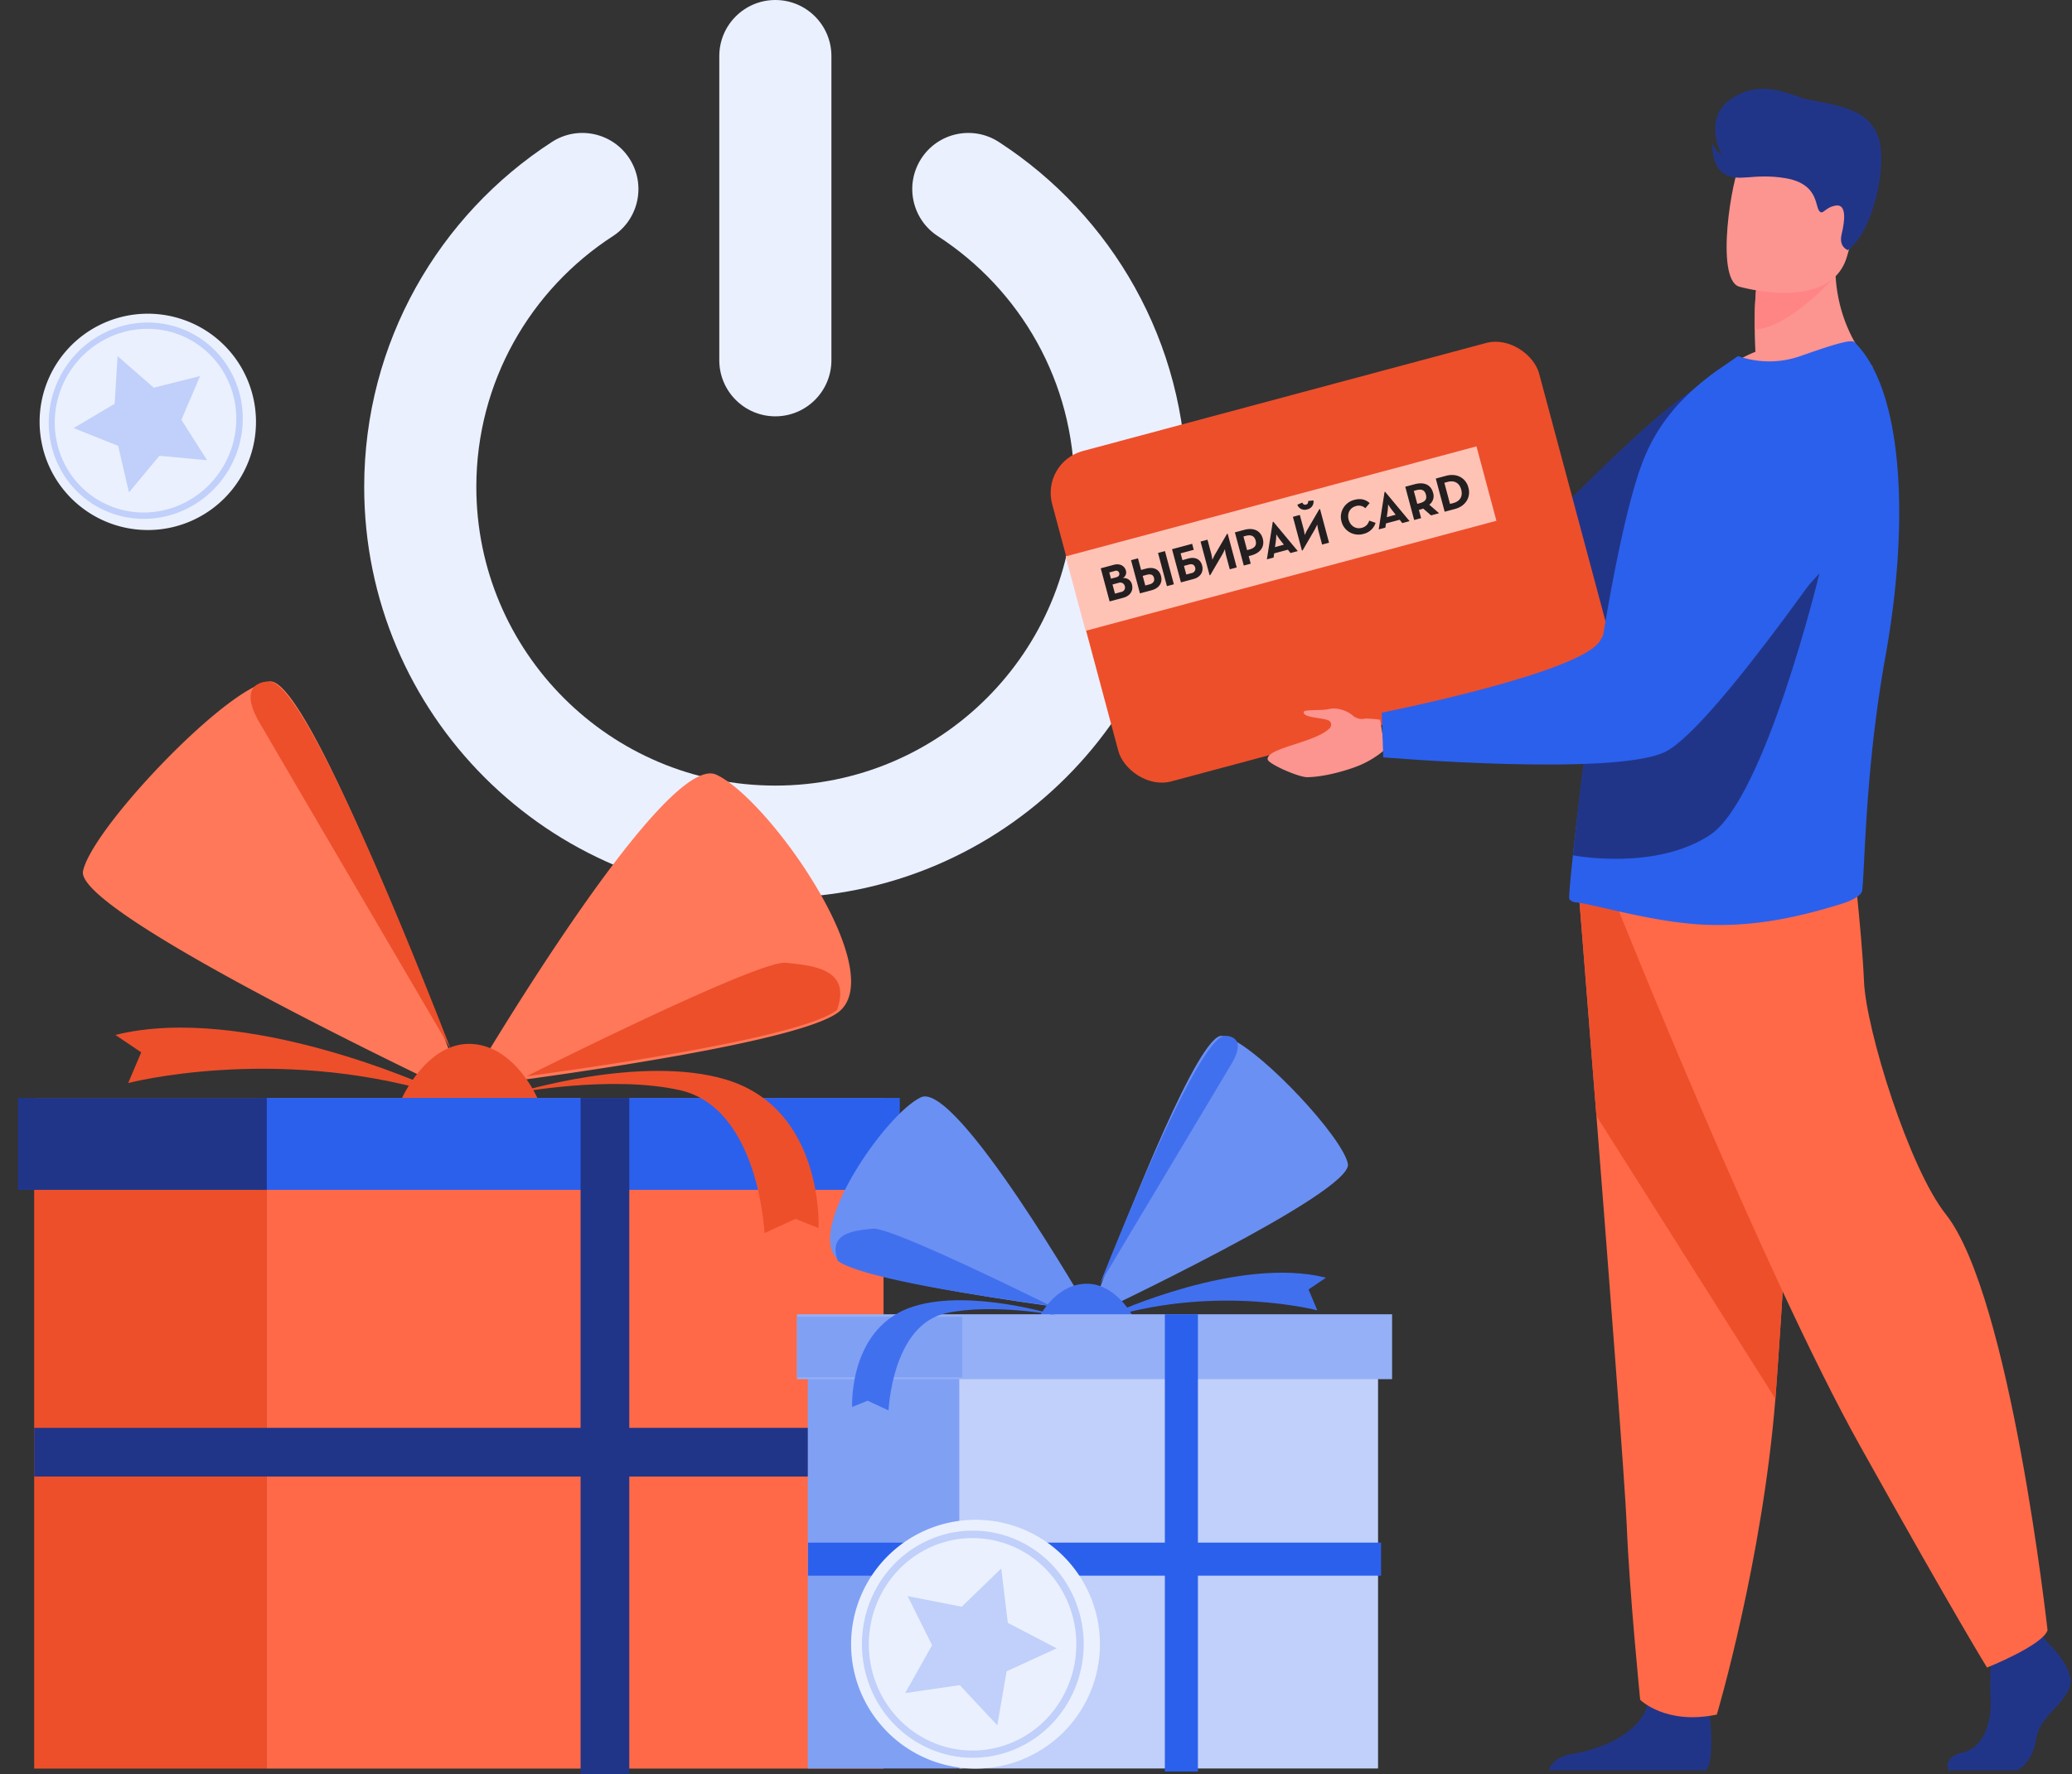
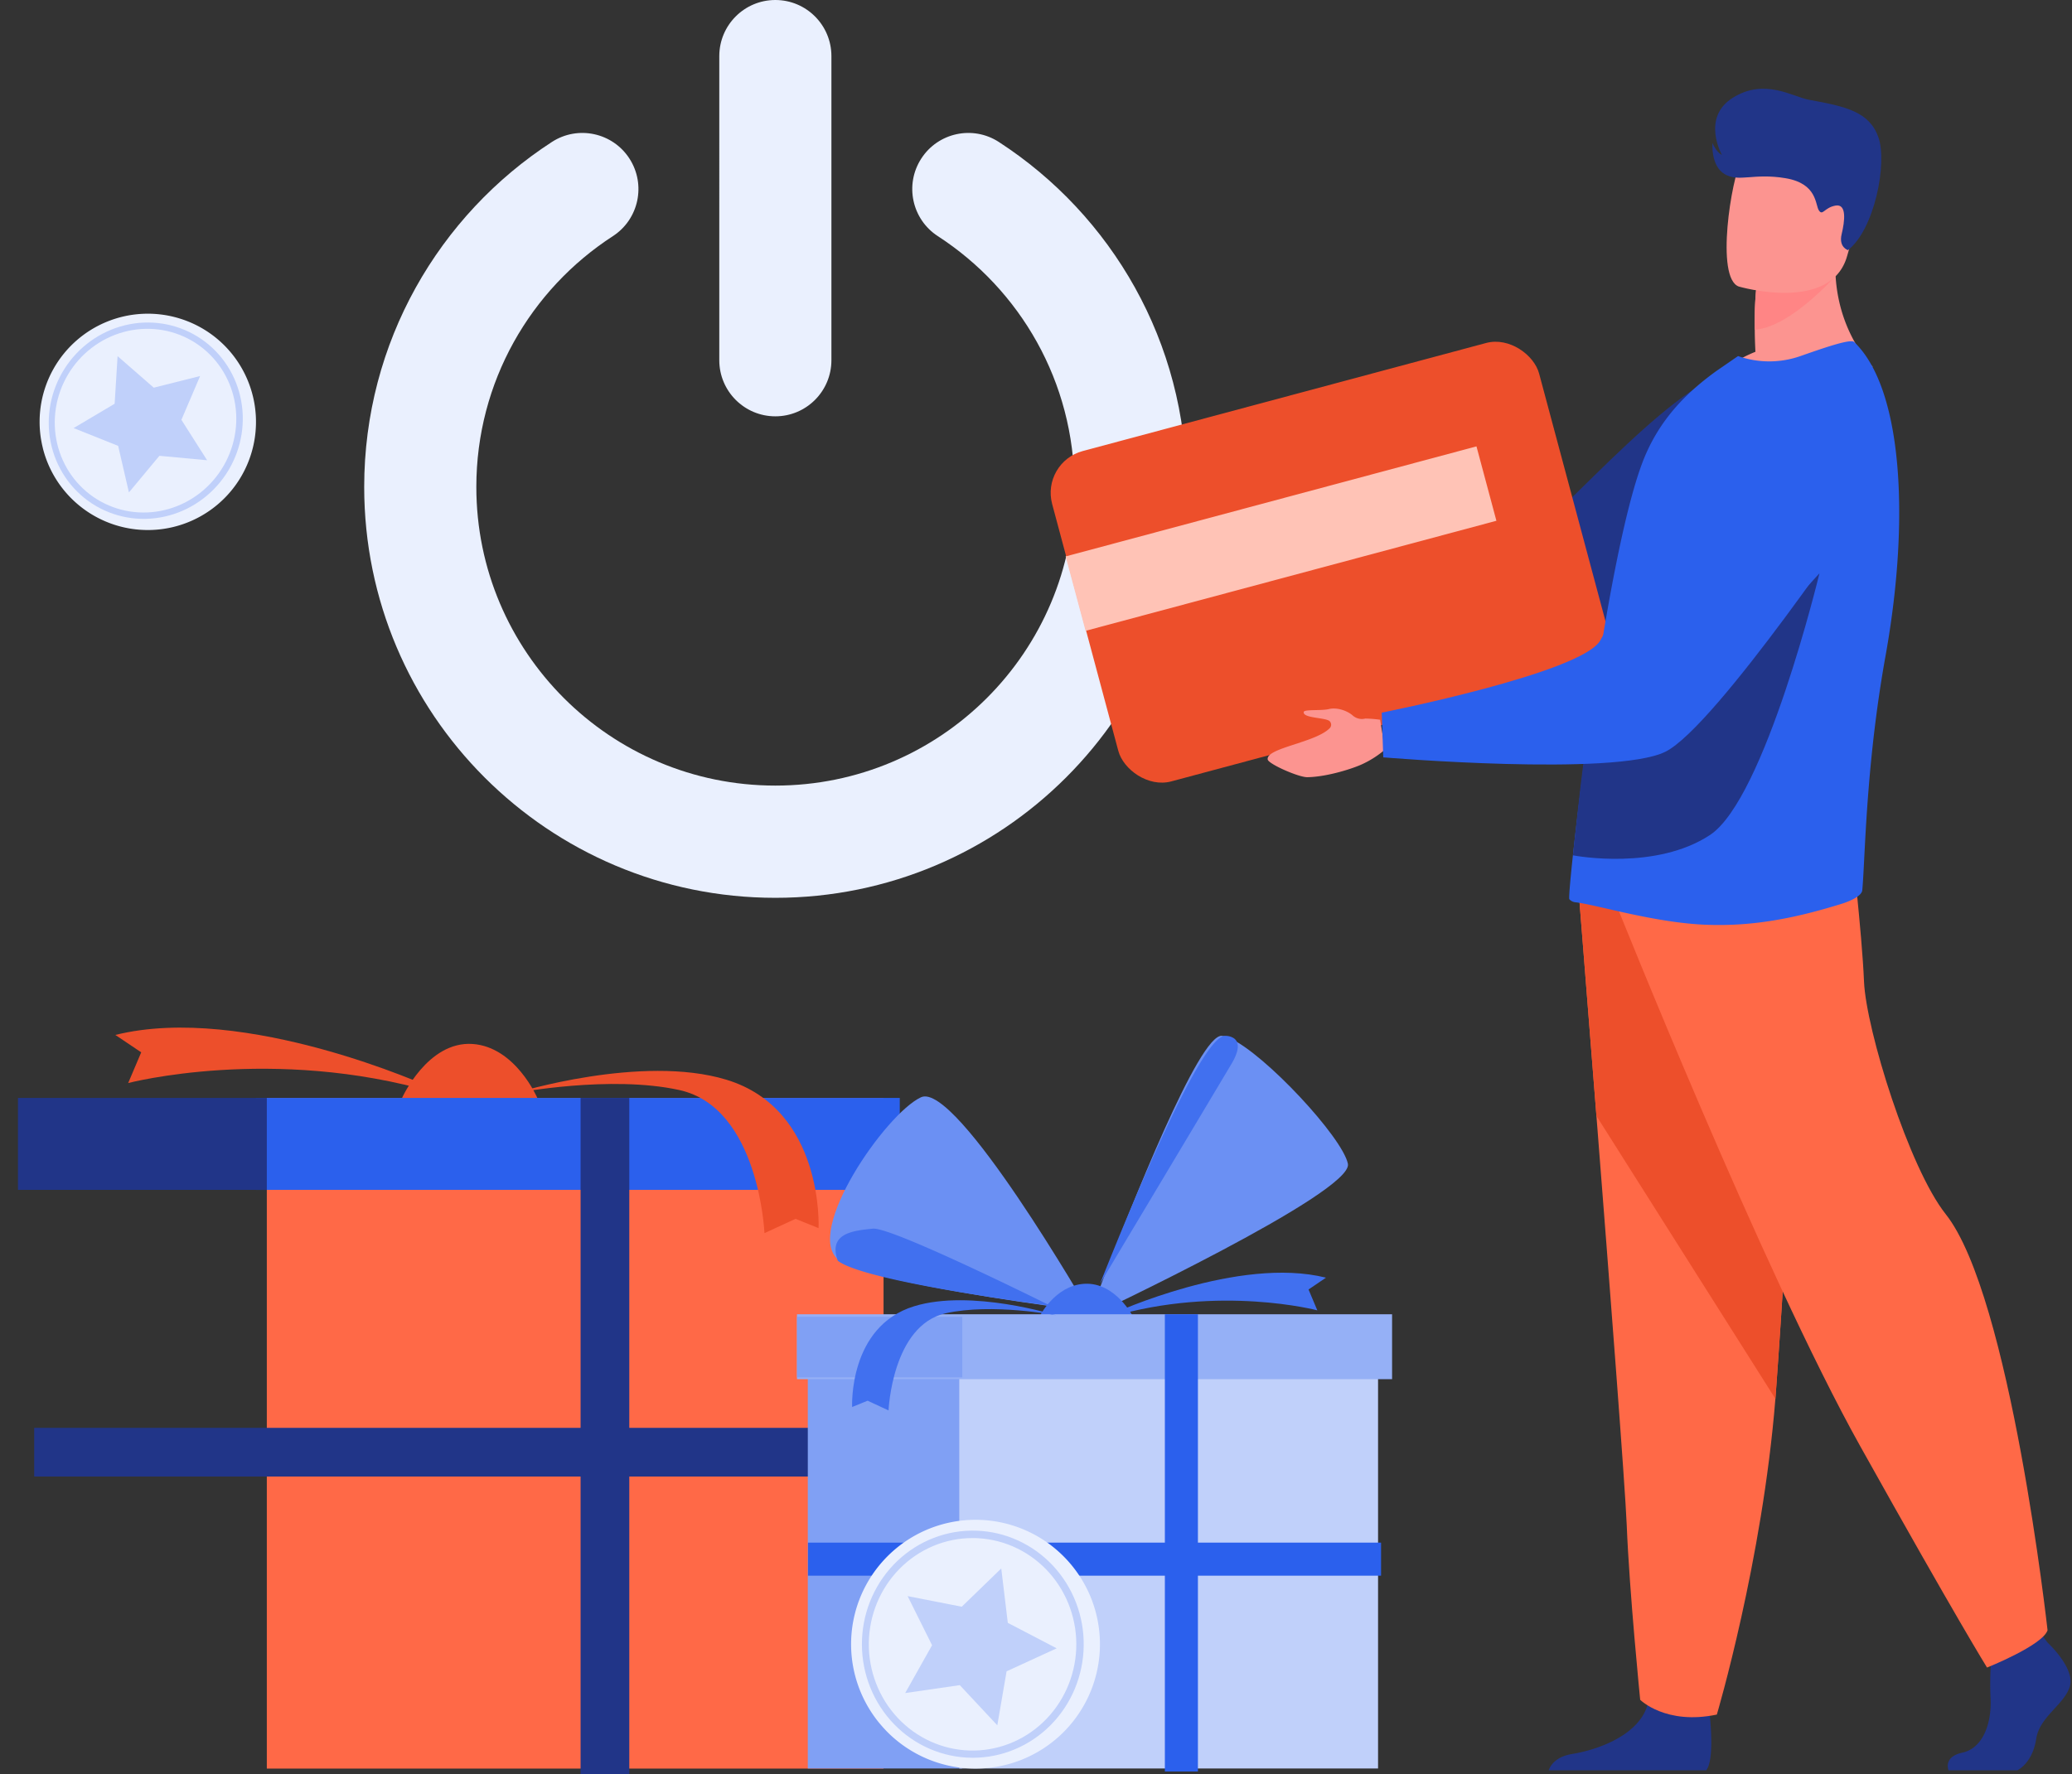
<svg xmlns="http://www.w3.org/2000/svg" width="383" height="328" viewBox="0 0 383 328" fill="none">
  <rect x="0" y="0" width="383" height="328" fill="#333333" stroke="none" />
  <path fill-rule="evenodd" clip-rule="evenodd" d="M143.32 0c5.724 0 10.364 4.645 10.364 10.375v56.226c0 5.73-4.64 10.375-10.364 10.375-5.723 0-10.363-4.645-10.363-10.375V10.375c0-5.73 4.64-10.375 10.363-10.375zm-26.973 29.316c3.111 4.81 1.739 11.234-3.066 14.348-15.214 9.863-25.233 26.95-25.233 46.364 0 30.482 24.729 55.222 55.272 55.222s55.273-24.74 55.273-55.222c0-19.413-10.02-36.5-25.234-46.364-4.804-3.114-6.177-9.538-3.065-14.348 3.111-4.81 9.527-6.183 14.332-3.069 20.854 13.52 34.694 37.029 34.694 63.781 0 41.975-34.043 75.972-76 75.972s-76-33.997-76-75.972c0-26.752 13.84-50.261 34.695-63.78 4.804-3.115 11.221-1.741 14.332 3.068z" fill="#EAF0FE" />
  <path d="M335.045 92.898s-42.603 31.199-53.025 30.444c-10.422-.755-47.327-23.507-47.327-23.507l7.817-9.276s33.424 12.374 39.543 8.963c6.119-3.41 30.023-32.359 40.054-30.823 10.031 1.536 19.928 12.981 12.938 24.2z" fill="#213588" />
  <rect x="192.415" y="85.464" width="93.189" height="63.236" rx="8" transform="rotate(-15 192.415 85.464)" fill="#ED4F2B" />
  <path fill="#FFC3B6" d="M196.979 102.879l75.94-20.348 3.685 13.757-75.939 20.348z" />
  <g clip-path="url(#clip0)" fill="#231F20">
-     <path d="M203.466 105.076l2.417-.648c1.164-.312 2.012.234 2.241 1.089.074.257.058.533-.048.781a1.201 1.201 0 01-.531.586c.383-.047.768.048 1.081.266.313.219.531.545.611.916.292 1.09-.282 2.102-1.588 2.452l-2.542.681-1.641-6.123zm2.886 1.655c.414-.111.629-.411.534-.764a.568.568 0 00-.533-.45.597.597 0 00-.247.04l-1.059.284.31 1.157.995-.267zm.932 2.71a.846.846 0 00.559-.401.804.804 0 00.067-.676.837.837 0 00-.435-.559.871.871 0 00-.717-.034l-1.114.298.453 1.69 1.187-.318zm4.519-4.299c1.284-.344 2.433-.024 2.801 1.351.353 1.317-.419 2.287-1.731 2.639l-2.16.579-1.644-6.137 1.283-.344.575 2.147.876-.235zm.711 2.897c.527-.141.977-.515.793-1.199-.183-.684-.752-.717-1.343-.559l-.738.198.477 1.777.811-.217zm1.541-5.801l1.284-.344 1.644 6.136-1.283.344-1.645-6.136zm5.563 1.033c1.283-.344 2.269.088 2.588 1.279.305 1.138-.272 2.154-1.575 2.503l-2.342.628-1.644-6.137 3.719-.996.297 1.109-2.432.652.337 1.261 1.052-.299zm.661 2.687a.813.813 0 00.668-.676.772.772 0 00-.023-.331c-.149-.558-.559-.728-1.147-.571l-.927.249.428 1.598 1.001-.269zm3.437.373l-.129.034-1.67-6.234 1.283-.344.689 2.572c.114.426.217 1.141.217 1.141s.292-.669.51-1.035l2.187-3.748.129-.034 1.67 6.234-1.283.344-.69-2.572a11.604 11.604 0 01-.21-1.143s-.294.66-.519 1.038l-2.184 3.747zm4.548-7.9l1.726-.462c1.746-.468 3.031.147 3.428 1.625.396 1.478-.423 2.646-2.159 3.112l-.443.118.375 1.4-1.283.343-1.644-6.136zm2.66 3.175c1.049-.281 1.396-.82 1.17-1.664-.226-.845-.816-1.133-1.846-.857l-.404.109.675 2.521.405-.109zm4.34-5.108l.112-.03 4.515 5.424-1.351.362-.479-.618-2.538.68-.106.775-1.241.333 1.088-6.926zm2.052 4.206l-.73-.926c-.239-.32-.462-.65-.668-.993.008.029-.014.72-.076 1.193l-.165 1.182 1.639-.456zm3.474 1.052l-.132.035-1.67-6.234 1.283-.344.689 2.572c.114.426.217 1.141.217 1.141s.295-.67.513-1.036l2.181-3.746.128-.034 1.671 6.234-1.284.344-.689-2.572a11.07 11.07 0 01-.207-1.144s-.294.66-.52 1.038l-2.18 3.746zm-.982-8.439l.926-.393c.13.303.34.46.677.37.337-.09.425-.327.388-.655l.983-.118c.069.368-.013.75-.229 1.06a1.459 1.459 0 01-.922.6 1.45 1.45 0 01-1.096-.06 1.405 1.405 0 01-.727-.803zm8.168 3.119a3.145 3.145 0 01-.099-1.277 3.2 3.2 0 01.418-1.217 3.282 3.282 0 012.045-1.518c1.129-.302 2.032-.118 2.834.592l-.798.95a1.744 1.744 0 00-.808-.43 1.788 1.788 0 00-.922.032c-1.129.303-1.663 1.365-1.356 2.509.306 1.144 1.305 1.819 2.435 1.516.328-.08.628-.246.869-.481.24-.236.41-.53.493-.853l1.183.409c-.16.505-.452.96-.846 1.32-.395.36-.878.612-1.401.731-.42.12-.86.156-1.294.105a3.268 3.268 0 01-1.228-.399 3.199 3.199 0 01-.969-.84 3.156 3.156 0 01-.556-1.15zm7.952-5.476l.109-.029 4.518 5.424-1.351.362-.482-.617-2.535.679-.105.775-1.235.33 1.081-6.923zm2.053 4.207l-.73-.926a11.81 11.81 0 01-.669-.993c.008.028-.016.72-.076 1.192l-.164 1.183 1.639-.456zm8.029-.273l-1.489.399-1.442-1.262a2.5 2.5 0 01-.358.126l-.443.119.409 1.525-1.284.344-1.648-6.152 1.726-.462c1.746-.468 3.012.074 3.413 1.571.134.392.138.817.013 1.214a2.005 2.005 0 01-.709 1l1.812 1.578zm-3.627-1.842c1.05-.281 1.424-.72 1.189-1.596-.234-.876-.802-1.082-1.832-.806l-.404.109.643 2.401.404-.108zm3.013-4.571l1.925-.515c1.926-.516 3.627.379 4.111 2.185s-.541 3.435-2.467 3.95l-1.925.517-1.644-6.137zm3.206 4.546c1.386-.371 1.804-1.355 1.496-2.502-.307-1.147-1.166-1.785-2.546-1.415l-.571.153 1.045 3.901.576-.137z" />
-   </g>
+     </g>
  <path d="M360.17 327.319h12.733c1.604-.87 3.033-2.864 3.484-5.832.621-4.092 5.211-6.323 6.216-9.69 1.005-3.366-4.095-8.071-4.095-8.071l-.852-1.116-.89-1.138-8.449 1.99s-.212 2.012-.338 4.575a57.81 57.81 0 00-.038 5.858c.25 4.464-1.25 9.299-5.211 10.158-2.962.655-2.832 2.399-2.56 3.266zm-73.911-.001h29.122c1.403-1.711.886-8.012.674-10.072a49.457 49.457 0 00-.075-.655s-9.945-7.948-11.311-1.86a7.236 7.236 0 01-.145.562c-1.724 5.695-9.443 8.283-13.899 9.001-2.899.469-3.971 1.972-4.366 3.024z" fill="#213588" />
  <path d="M291.81 164.863s1.507 18.828 3.283 41.461c2.411 30.745 5.315 68.509 5.601 75.662.495 12.423 2.487 32.296 2.487 32.296s4.719 4.72 14.17 2.73c0 0 8.419-28.369 10.824-58.396l.111-1.488c2.234-30.552 5.717-94.895 5.717-94.895l-42.193 2.63z" fill="#FF6947" />
  <path d="M291.81 164.862s1.507 18.828 3.283 41.461l33.082 52.308.111-1.488c2.234-30.552 5.717-94.895 5.717-94.895l-42.193 2.614z" fill="#ED4F2B" />
  <path d="M298.703 167.098s27.223 68.189 45.119 100.233c17.896 32.043 23.472 40.988 23.472 40.988s10.254-4.091 11.188-6.892c0 0-6.845-61.866-18.83-76.945-6.774-8.525-14.728-34.096-15.1-43.038-.372-8.942-2.427-26.643-2.427-26.643l-43.422 12.297z" fill="#FF6947" />
  <path d="M316.647 70.009c10.157 4.6 29.516-2.184 29.516-2.184s-8.859-8.476-6.517-23.6l-8.956 5.58-6.085 3.797a67.303 67.303 0 00-.246 7.324c0 1.23.048 2.603.123 4.117a25.44 25.44 0 00-7.835 4.966z" fill="#FC9490" />
  <path d="M324.604 53.617a67.049 67.049 0 00-.245 7.324c6.271-.313 14.441-9.4 14.441-9.4a19.735 19.735 0 00-8.11-1.725l-6.086 3.8z" fill="#FF8585" />
  <path d="M321.403 52.977s17.096 4.999 20.044-5.688c2.948-10.686 7.143-17.24-3.644-20.88-10.787-3.642-14.047-.153-15.901 3.176-1.854 3.329-4.857 21.818-.499 23.392z" fill="#FC9490" />
  <path d="M290.745 158.145c-.532 4.924-.778 7.993-.659 8.116.274.307.649.505 1.057.558 3.972.424 15.261 4.013 25.177 4.192 8.348.2 15.941-1.362 24.193-3.932 1.094-.338 3.648-1.331 3.722-2.499.123-1.276.216-3.14.339-5.487.421-8.153 1.117-22.179 4.012-38.113.529-2.976.972-5.922 1.337-8.841 2.706-21.737.696-41.387-7.195-48.908-.681-.621-5.494 1.053-9.92 2.604a17.433 17.433 0 01-11.538 0l-4.039 2.782c-4.939 3.585-10.481 8.603-13.619 16.856-2.676 7.023-5.304 19.948-7.518 33.405-1.002 6.1-1.962 12.256-2.721 18.118l-.026.208a19.513 19.513 0 00-.268 1.797c-.142 1.041-.276 2.064-.41 3.072a976.62 976.62 0 00-1.924 16.072z" fill="#2B60ED" />
  <path d="M341.589 46.245s-1.753-.517-1.169-2.946c.584-2.429.972-5.65-1.117-5.289-2.088.36-2.371 1.949-3.081.911-.711-1.037-.25-4.98-6.179-5.973-5.929-.993-8.609.788-11.233-.744-2.625-1.532-2.267-5.769-2.267-5.769s.606 1.596 1.742 2.213c0 0-3.868-6.881 2.013-10.57 5.881-3.69 11.003-.198 14.081.371 6.782 1.235 11.144 2.176 12.834 6.933 1.69 4.758-.718 17.073-5.624 20.863zm-50.844 111.9c.841.157 15.417 2.771 25.329-3.753C326.28 147.675 336.32 106 336.32 106s-25.553 27.996-26 29c-.372.844-12.229 3.337-17.5 5-.822 6.271-1.614 13.928-2.075 18.145z" fill="#213588" />
  <path d="M241.675 143.699c3.826-.07 8.736-1.714 10.31-2.495a17.997 17.997 0 004.013-2.604l-.402-2.518-.484-3.009s-.298-.045-.789-.097a23.28 23.28 0 00-1.954-.119 2.555 2.555 0 01-2.304-.547c-1.039-.93-2.956-1.562-4.407-1.212-1.452.349-4.567.022-4.668.532-.242 1.223 4.299 1 4.839 1.77a.907.907 0 01-.049 1.25c-2.661 2.678-11.817 3.652-11.449 5.78.123.811 5.706 3.299 7.344 3.269z" fill="#FC9490" />
  <path d="M345.214 92.59s-28.021 41.794-37.393 46.41c-9.373 4.616-52.132 1.03-52.132 1.03l-.283-8.268s36.849-7.29 40.385-13.327c3.536-6.037 16.571-36.45 26.007-40.184 9.435-3.735 23.773 1.134 23.416 14.338z" fill="#2B60ED" />
-   <path d="M6.32 203h43v124h-43V203z" fill="#ED4F2B" />
  <path d="M49.32 203h114v124h-114V203z" fill="#FF6947" />
  <path d="M6.32 273v-9h157v9h-157z" fill="#213588" />
  <path d="M79.633 201.065s-34.362-15.678-58.313-9.71l4.783 3.215-2.41 5.679S50.34 193.266 80.32 202l-.687-.935z" fill="#ED4F2B" />
-   <path d="M86.32 201s4.526-.561 11.268-1.481c17.902-2.472 51.43-7.642 57.453-12.425 9.456-7.518-12.952-39.439-22.654-43.868C122.685 138.796 86.32 201 86.32 201zm-70.974-39.928C13.746 168.952 86.32 203 86.32 203s-1.318-3.603-3.468-9.244c-7.845-20.6-26.75-68.412-32.966-67.749a7.463 7.463 0 00-2.17.651c-9.54 4.218-30.893 27.164-32.37 34.414z" fill="#FF7859" />
-   <path d="M48.015 133.688c4.533 7.795 34.832 59.501 35.305 60.312-8.024-20.675-27.36-68.658-33.719-67.993a4.064 4.064 0 00-2.218.653c-1.162.831-1.882 2.722.632 7.028zM97.32 199c17.886-2.438 51.38-7.539 57.398-12.258 2.714-7.581-4.331-8.198-9.458-8.732-5.127-.534-47.94 20.99-47.94 20.99z" fill="#ED4F2B" />
  <path d="M99.32 203s-4.037-9.442-11.984-9.979C79.034 192.474 74.32 203 74.32 203h25z" fill="#ED4F2B" />
  <path d="M47.32 203h119v17h-119v-17z" fill="#2B60ED" />
  <path d="M3.32 203h46v17h-46v-17z" fill="#213588" />
  <path d="M95.32 202.085s23.274-7.233 38.966-2.45c18.096 5.512 17.022 27.438 17.022 27.438l-4.255-1.718-5.745 2.645s-.97-23.204-15.725-26.456c-12.757-2.817-30.263.541-30.263.541z" fill="#ED4F2B" />
  <path d="M107.32 203h9v125h-9V203z" fill="#213588" />
  <path d="M177.839 243.463H149.32v83.518h28.519v-83.518z" fill="#80A0F4" />
  <path d="M254.728 243.463H177.32v83.518h77.408v-83.518z" fill="#C0D0FA" />
  <path d="M255.283 291.333v-6.111H149.357v6.111h105.926z" fill="#2B60ED" />
  <path d="M205.839 242.828s23.134-10.645 39.259-6.593l-3.22 2.183 1.622 3.856s-17.939-4.741-38.124 1.189l.463-.635z" fill="#4170EF" />
  <path d="M201.302 242.444s-3.051-.384-7.597-1.014c-12.07-1.693-34.676-5.233-38.737-8.509-6.375-5.149 8.733-27.011 15.275-30.044 6.541-3.034 31.059 39.567 31.059 39.567zm47.853-27.266c1.079 5.316-47.853 28.285-47.853 28.285s.889-2.431 2.338-6.236c5.29-13.897 18.036-46.151 22.227-45.704.507.071 1 .219 1.462.44 6.433 2.845 20.83 18.324 21.826 23.215z" fill="#6B90F3" />
  <path d="M227.636 196.7c-3.12 5.255-23.971 40.105-24.297 40.652 5.522-13.935 18.829-46.277 23.205-45.829a2.836 2.836 0 011.527.441c.799.559 1.294 1.834-.435 4.736zm-33.464 44.726c-12.249-1.656-35.189-5.119-39.31-8.324-1.859-5.147 2.966-5.566 6.478-5.929 3.511-.363 32.832 14.253 32.832 14.253z" fill="#4170EF" />
  <path d="M192.135 243.463s2.796-5.77 8.301-6.098c5.75-.334 9.014 6.098 9.014 6.098h-17.315z" fill="#4170EF" />
  <path d="M257.32 243h-110v12h110v-12z" fill="#95B0F6" />
  <path d="M177.876 243.463H147.32v11.204h30.556v-11.204z" fill="#80A0F4" />
  <path d="M195.191 243.181s-15.662-4.911-26.222-1.664c-12.178 3.743-11.456 18.631-11.456 18.631l2.864-1.166 3.866 1.796s.653-15.756 10.582-17.964c8.585-1.913 20.366.367 20.366.367z" fill="#4170EF" />
  <path d="M221.431 243h-6.111v84.537h6.111V243z" fill="#2B60ED" />
  <path d="M162.498 318.529c.211.259.428.512.65.763.073.084.149.166.225.25l.526.563a23.005 23.005 0 0032.13.697 22.997 22.997 0 007.268-15.752 22.998 22.998 0 00-7.181-17.762 22.918 22.918 0 00-5.892-4.048 23.004 23.004 0 00-32.903 20.97 22.996 22.996 0 005.177 14.325v-.006z" fill="#EAF0FE" />
  <path d="M179.816 325c5.385.001 10.554-2.168 14.39-6.039 3.836-3.871 6.032-9.133 6.112-14.648.08-5.516-1.961-10.842-5.683-14.828-3.722-3.986-8.826-6.313-14.208-6.476-5.382-.163-10.611 1.85-14.557 5.603-3.946 3.754-6.291 8.947-6.53 14.458-.238 5.511 1.65 10.896 5.256 14.993 3.605 4.096 8.64 6.575 14.015 6.9.404.026.805.037 1.205.037zm-.052-40.622c.376 0 .755 0 1.133.033 5.029.303 9.739 2.619 13.114 6.45 3.375 3.83 5.143 8.867 4.922 14.022-.221 5.155-2.413 10.014-6.102 13.527-3.689 3.514-8.579 5.399-13.614 5.249-5.035-.15-9.81-2.323-13.294-6.049-3.484-3.727-5.396-8.708-5.324-13.868.072-5.159 2.122-10.082 5.708-13.706 3.586-3.623 8.42-5.656 13.457-5.658z" fill="#C0D0FA" />
  <path d="M185.077 290l-7.299 7.071-10.007-1.959 4.518 9.077-4.969 8.845 10.092-1.463 6.934 7.429 1.718-9.983 9.256-4.252-9.031-4.711L185.077 290z" fill="#C0D0FA" />
  <path d="M7.582 81.193c.047.286.1.571.158.856.019.096.04.19.06.287l.152.652a20.001 20.001 0 0036.215 5.792 19.994 19.994 0 002.315-16.497A19.96 19.96 0 0033.11 58.857a20.002 20.002 0 00-23.2 9.302 19.996 19.996 0 00-2.33 13.038l.002-.004z" fill="#EAF0FE" />
  <path d="M17.81 93.595c4.055 2.342 8.89 2.956 13.463 1.709 4.571-1.247 8.512-4.255 10.971-8.374 2.458-4.118 3.237-9.017 2.167-13.637-1.07-4.62-3.901-8.59-7.884-11.054-3.982-2.463-8.795-3.22-13.398-2.11-4.604 1.112-8.628 4.003-11.203 8.049C9.35 72.224 8.43 77.1 9.364 81.753c.935 4.653 3.648 8.709 7.555 11.29.293.195.59.378.891.552zm17.623-30.614c.283.164.568.328.839.518 3.655 2.414 6.195 6.207 7.071 10.559.876 4.352.017 8.914-2.39 12.7-2.408 3.786-6.17 6.492-10.476 7.534-4.306 1.041-8.808.335-12.535-1.967-3.726-2.302-6.377-6.014-7.38-10.336-1.004-4.32-.278-8.904 2.019-12.758 2.297-3.854 5.982-6.67 10.258-7.84 4.276-1.169 8.8-.598 12.594 1.59z" fill="#C0D0FA" />
  <path d="M36.99 69.525l-8.572 2.152-6.683-5.827-.544 8.8-7.588 4.501 8.236 3.286 1.992 8.61 5.634-6.772 8.82.823-4.754-7.474 3.459-8.099z" fill="#C0D0FA" />
  <defs>
    <clipPath id="clip0">
      <path fill="#fff" transform="rotate(-15 492.853 -719.157)" d="M0 0h69.503v8.545H0z" />
    </clipPath>
  </defs>
</svg>